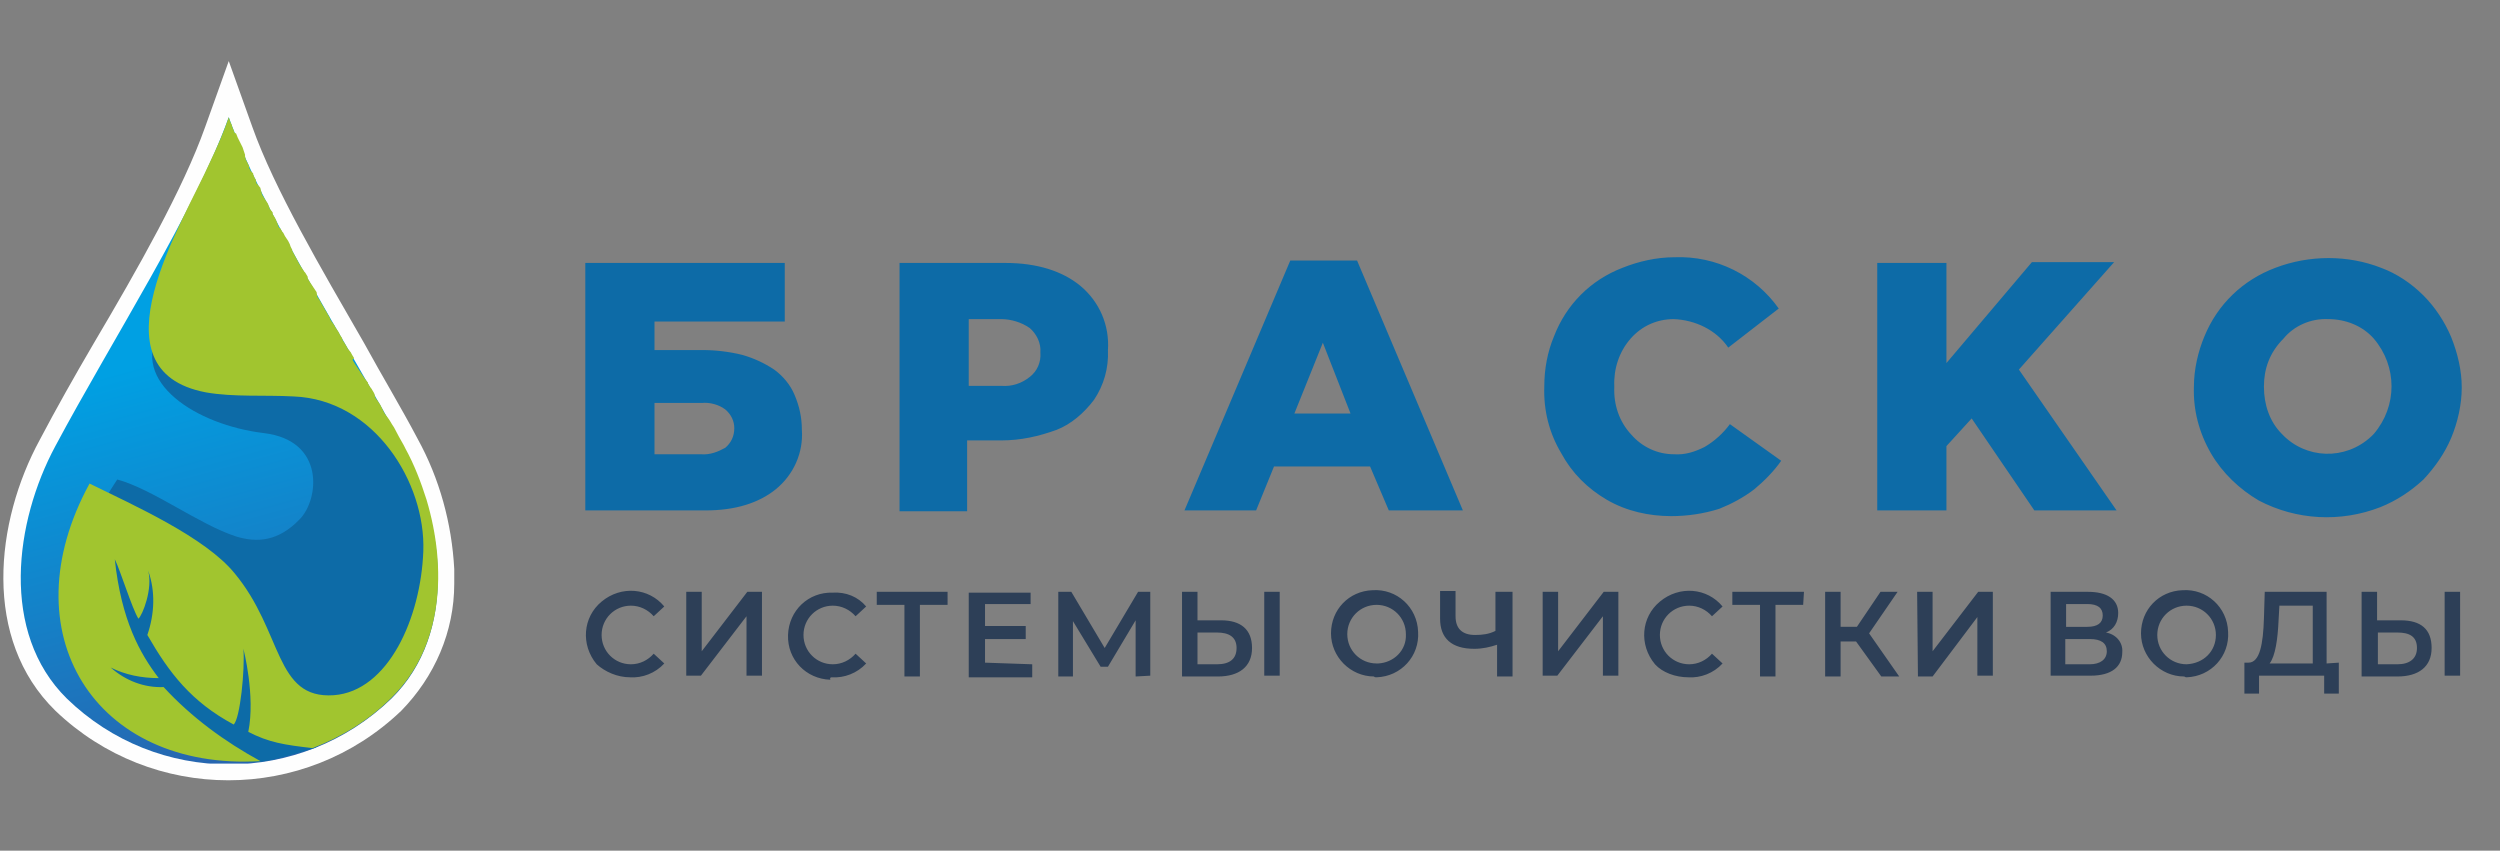
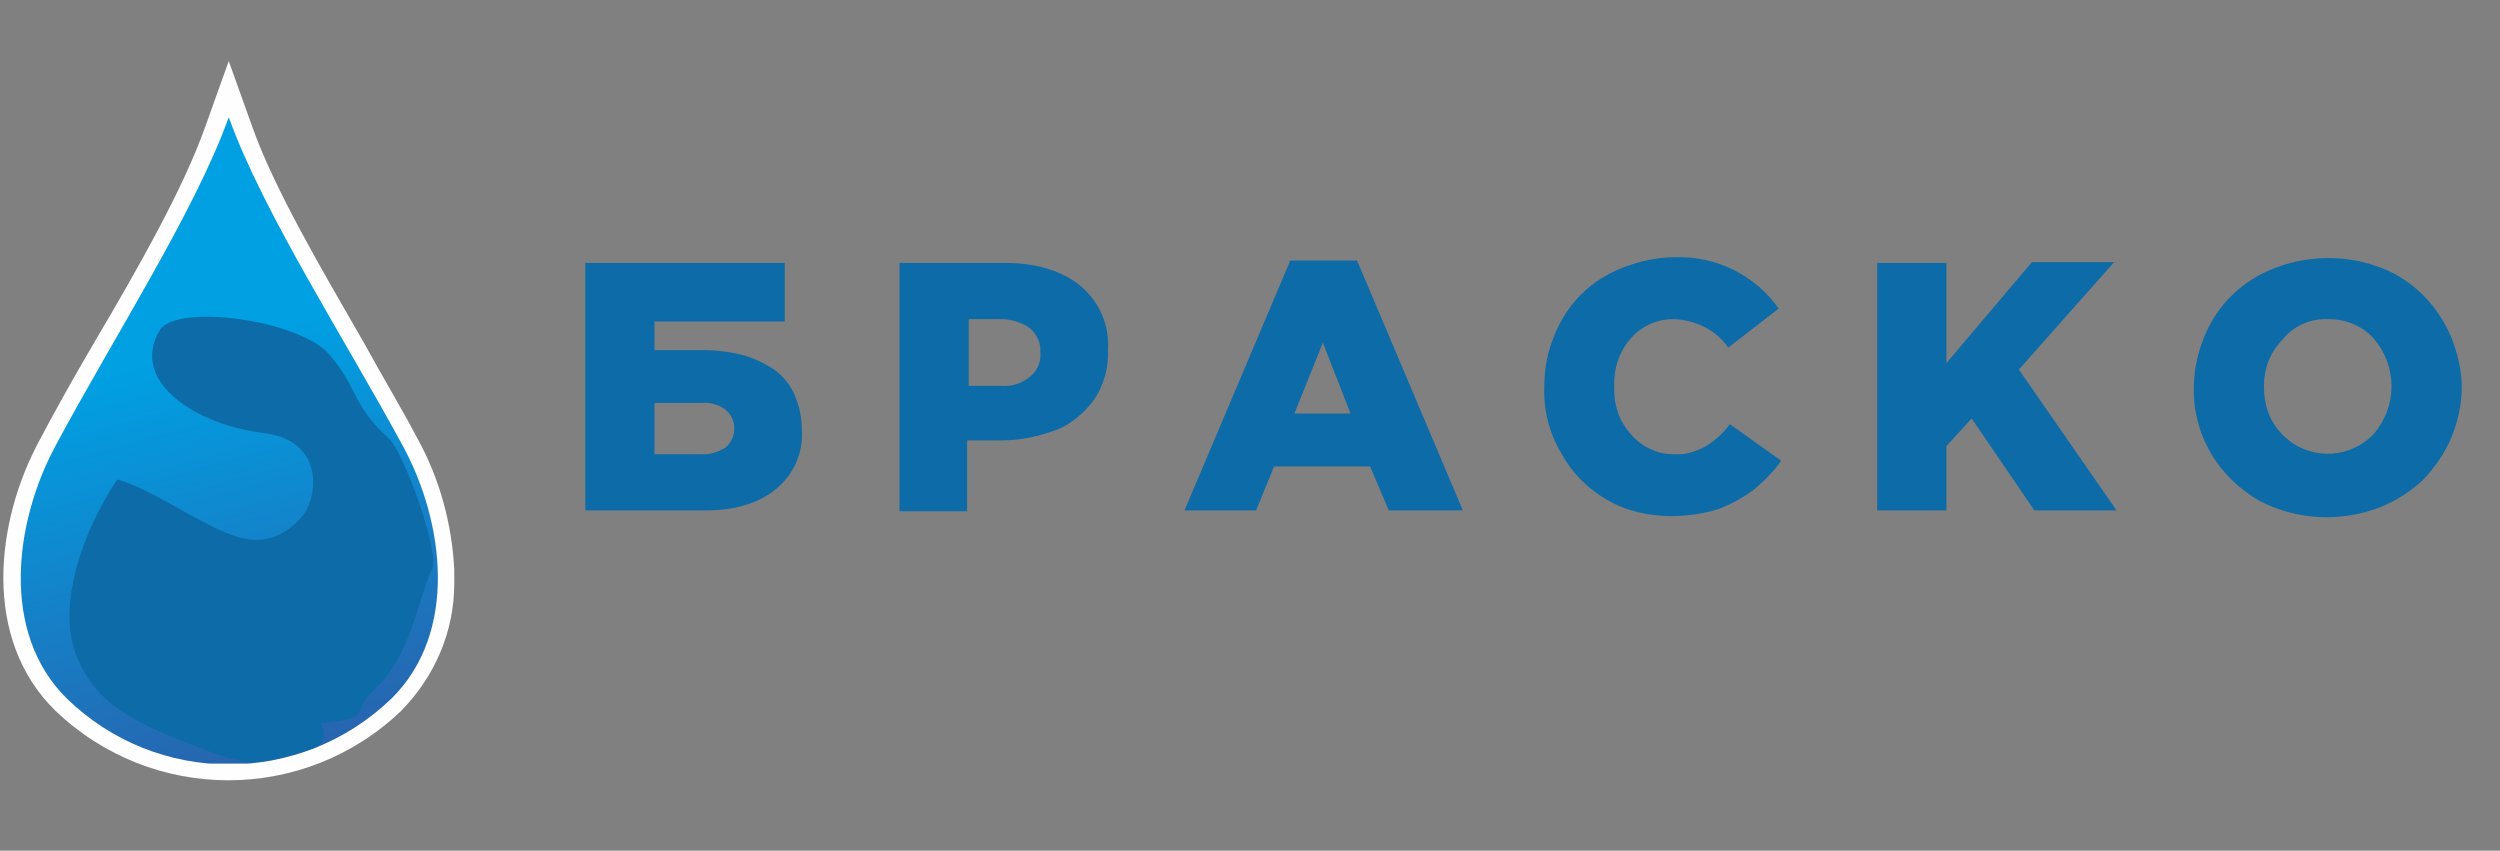
<svg xmlns="http://www.w3.org/2000/svg" xmlns:xlink="http://www.w3.org/1999/xlink" id="Слой_1" x="0px" y="0px" viewBox="0 0 307.1 104.5" style="enable-background:new 0 0 307.1 104.5;" xml:space="preserve">
  <rect x="0" y="0" width="307.1" height="104.5" fill="#808080" stroke="none" />
  <style type="text/css"> .st0{fill:#0D6BA7;} .st1{fill:#2D3F57;} .st2{fill:#FEFEFE;} .st3{clip-path:url(#SVGID_2_);} .st4{fill:url(#SVGID_3_);} .st5{fill:#A1C52F;} </style>
  <title>logo_q</title>
  <path class="st0" d="M278.1,47.5c0,2.2,0.7,4.3,2.2,5.8c2.9,3.1,7.8,3.3,11,0.3c0.1-0.1,0.2-0.2,0.3-0.3c2.9-3.4,2.9-8.3,0-11.7 c-1.4-1.6-3.5-2.4-5.6-2.4c-2.1-0.1-4.2,0.8-5.5,2.4C278.8,43.3,278.1,45.3,278.1,47.5 M269.5,47.5c0-2.1,0.5-4.3,1.3-6.2 c1.6-3.9,4.7-6.9,8.7-8.4c4.2-1.6,8.9-1.6,13,0c1.9,0.7,3.7,1.9,5.2,3.4c1.4,1.4,2.6,3.2,3.4,5.1c0.8,2,1.3,4.1,1.3,6.2 c0,2.1-0.5,4.3-1.3,6.2s-2,3.6-3.4,5.1c-1.5,1.4-3.3,2.6-5.3,3.4c-4.9,1.9-10.3,1.6-14.9-0.8c-2.4-1.4-4.5-3.4-5.9-5.8 C270.1,53.1,269.4,50.3,269.5,47.5L269.5,47.5z M230.6,62.7V32.3h8.5v12.3l10.5-12.4h10.1L248,45.4l12,17.3h-10.1l-7.7-11.3 l-3.1,3.4v7.9H230.6z M189.7,47.5c0-2.2,0.4-4.3,1.2-6.2c1.5-3.9,4.5-6.9,8.4-8.4c2-0.8,4.2-1.3,6.4-1.3c5.1-0.2,9.9,2.2,12.8,6.3 l-6.2,4.8c-1.5-2.2-4.1-3.4-6.7-3.5c-2,0-3.9,0.8-5.3,2.4c-1.4,1.6-2.1,3.7-2,5.9c-0.1,2.2,0.6,4.3,2.1,5.9c1.3,1.5,3.2,2.4,5.2,2.4 c1.4,0.1,2.6-0.3,3.8-0.9c1.2-0.7,2.3-1.7,3.1-2.8l6.3,4.5c-0.9,1.3-2.1,2.5-3.3,3.5c-1.3,1-2.8,1.8-4.3,2.4 c-1.9,0.6-3.9,0.9-5.9,0.9c-2.7,0-5.5-0.6-7.9-2c-2.4-1.4-4.3-3.3-5.6-5.7C190.3,53.2,189.6,50.4,189.7,47.5z M159,50.8h6.9 l-3.4-8.7L159,50.8z M145.5,62.7l13-30.7h8.2l13,30.7h-9.1l-2.3-5.4h-11.8l-2.2,5.4H145.5z M119,47.4h4c1.3,0.1,2.5-0.3,3.5-1.1 c0.9-0.7,1.4-1.8,1.3-3c0.1-1.2-0.5-2.3-1.3-3c-1-0.7-2.3-1.1-3.5-1.1h-4V47.4z M110.5,62.7V32.3h13c3.9,0,7,1,9.2,2.8 c2.4,2,3.6,4.9,3.4,7.9c0.1,2.2-0.5,4.3-1.7,6.1c-1.2,1.6-2.8,3-4.6,3.7c-2.2,0.8-4.4,1.3-6.8,1.3h-4.2v8.7H110.5z M80.4,55.8h5.7 c1.1,0.1,2.1-0.3,3-0.8c0.7-0.6,1.1-1.4,1.1-2.4c0-0.9-0.4-1.7-1.1-2.3c-0.8-0.6-1.9-0.9-2.9-0.8h-5.8V55.8z M71.9,62.7V32.3h24.5 v7.2H80.4V43h5.9c1.6,0,3.3,0.2,4.9,0.6c1.4,0.4,2.7,1,3.9,1.8c1.1,0.8,2,1.9,2.5,3.1c0.6,1.4,0.9,2.8,0.9,4.3 c0.2,2.8-1,5.5-3.2,7.3c-2.1,1.7-5,2.6-8.6,2.6L71.9,62.7z" />
-   <path class="st1" d="M294.5,81.6h-2.4v-3.9h2.4c1.5,0,2.4,0.5,2.4,1.9C296.9,80.9,296,81.6,294.5,81.6 M300.3,83h1.9V72.7h-1.9V83z M294.9,76.2H292v-3.5h-1.9v10.4h4.4c2.6,0,4.2-1.2,4.2-3.5S297.4,76.2,294.9,76.2L294.9,76.2z M279.9,76.2l0.1-1.8h4.1v7.1h-5.3 C279.5,80.6,279.8,78.5,279.9,76.2L279.9,76.2z M285.8,81.5v-8.8h-7.6l-0.1,3.3c-0.1,3.1-0.5,5.4-1.9,5.4h-0.5v3.8h1.8V83h8v2.2h1.8 v-3.8L285.8,81.5z M268.6,81.6c-2,0-3.6-1.6-3.6-3.6s1.6-3.6,3.6-3.6c2,0,3.6,1.6,3.6,3.6S270.7,81.5,268.6,81.6 C268.7,81.5,268.7,81.5,268.6,81.6L268.6,81.6z M268.6,83.2c3-0.1,5.3-2.6,5.1-5.6c-0.1-3-2.6-5.3-5.6-5.1c-2.9,0.1-5.1,2.4-5.1,5.3 s2.4,5.3,5.3,5.3C268.5,83.2,268.5,83.2,268.6,83.2L268.6,83.2z M256.7,81.6h-3v-3.1h3c1.4,0,2.1,0.5,2.1,1.5S258,81.6,256.7,81.6 L256.7,81.6z M253.8,74.2h2.6c1.3,0,1.9,0.5,1.9,1.4c0,0.9-0.6,1.4-1.9,1.4h-2.6V74.2z M258.7,77.7c1-0.4,1.5-1.3,1.5-2.4 c0-1.7-1.4-2.6-3.7-2.6h-4.6V83h4.9c2.6,0,3.9-1.1,3.9-2.9C260.8,78.9,259.9,77.9,258.7,77.7L258.7,77.7z M235.6,83.1h1.8l5.5-7.3 V83h1.9V72.7H243l-5.6,7.3v-7.3h-1.9L235.6,83.1z M231.1,83.1h2.2l-3.7-5.3l3.5-5.1h-2.1l-2.9,4.3h-2v-4.3h-1.9v10.4h1.9v-4.3h1.9 L231.1,83.1z M221.6,72.7h-8.8v1.6h3.4v8.8h1.9v-8.8h3.4L221.6,72.7z M207.4,83.2c1.5,0.1,3.1-0.5,4.2-1.7l-1.3-1.2 c-0.7,0.8-1.7,1.3-2.8,1.3c-2,0-3.6-1.6-3.6-3.6s1.6-3.6,3.6-3.6c1.1,0,2.1,0.5,2.8,1.3l1.3-1.2c-1.9-2.3-5.3-2.6-7.7-0.6 c-2.3,1.9-2.6,5.3-0.6,7.7C204.2,82.6,205.8,83.2,207.4,83.2L207.4,83.2z M189.5,83h1.8l5.6-7.3V83h1.9V72.7H197l-5.6,7.3v-7.3h-1.9 V83z M183.7,72.7v4.8c-0.8,0.4-1.6,0.5-2.5,0.5c-1.6,0-2.4-0.8-2.4-2.3v-3.1h-1.9V76c0,2.4,1.4,3.7,4.2,3.7c1,0,1.9-0.2,2.8-0.5v3.9 h1.9V72.7H183.7z M169.1,81.5c-2,0-3.6-1.6-3.6-3.6c0-2,1.6-3.6,3.6-3.6s3.6,1.6,3.6,3.6c0.1,2-1.5,3.5-3.4,3.6 C169.2,81.5,169.1,81.5,169.1,81.5z M169.1,83.2c3-0.1,5.3-2.6,5.1-5.6c-0.1-3-2.6-5.3-5.6-5.1c-2.9,0.1-5.1,2.4-5.1,5.3 s2.4,5.3,5.3,5.3C168.8,83.2,169,83.2,169.1,83.2z M149.5,81.6h-2.4v-3.9h2.4c1.4,0,2.4,0.5,2.4,1.9 C151.9,80.9,151.1,81.6,149.5,81.6z M155.3,83h1.9V72.7h-1.9V83z M150,76.2h-2.9v-3.5h-1.9v10.4h4.4c2.6,0,4.2-1.2,4.2-3.5 S152.4,76.2,150,76.2z M141.3,83V72.7h-1.5l-4.1,6.9l-4.1-6.9H130v10.4h1.8v-6.8l3.4,5.6h0.9l3.4-5.7v6.9L141.3,83z M121,81.4v-2.9 h5v-1.6h-5v-2.7h5.6v-1.4H119v10.4h7.8v-1.6L121,81.4z M116.5,72.7h-8.8v1.6h3.4v8.8h1.9v-8.8h3.4V72.7z M102.2,83.2 c1.5,0.1,3.1-0.5,4.2-1.7l-1.3-1.2c-0.7,0.8-1.7,1.3-2.8,1.3c-2,0-3.6-1.6-3.6-3.6s1.6-3.6,3.6-3.6c1.1,0,2.1,0.5,2.8,1.3l1.3-1.2 c-1-1.2-2.5-1.8-4.1-1.7c-3-0.1-5.4,2.2-5.5,5.2c-0.1,3,2.2,5.4,5.2,5.5C101.9,83.2,102.1,83.2,102.2,83.2L102.2,83.2z M84.3,83h1.8 l5.6-7.3V83h1.9V72.7h-1.8L86.2,80v-7.3h-1.9V83z M77.4,83.2c1.5,0.1,3.1-0.5,4.2-1.7l-1.3-1.2c-0.7,0.8-1.7,1.3-2.8,1.3 c-2,0-3.6-1.6-3.6-3.6s1.6-3.6,3.6-3.6c1.1,0,2.1,0.5,2.8,1.3l1.3-1.2c-1.9-2.3-5.3-2.6-7.7-0.6c-2.3,1.9-2.6,5.3-0.6,7.7 C74.3,82.5,75.8,83.2,77.4,83.2L77.4,83.2z" />
  <path class="st2" d="M55.8,71.7v-1.8c-0.3-5.6-1.8-11.1-4.5-16c-2-3.8-4.3-7.6-6.6-11.8c-5.3-9.2-11-18.9-13.7-26.5l-2.9-8.1l0,0 l-2.9,8.1c-2.7,7.6-8.2,17.3-13.7,26.6c-2.4,4.1-4.6,8-6.6,11.8c-5.5,10.1-7.1,24.5,1.9,33.3c11.9,11.4,30.6,11.4,42.5,0 C53.4,83.1,55.8,77.6,55.8,71.7 M28.1,24.5c-3.1,6.6-7.2,13.7-11.2,20.7c-2.4,4.1-4.5,7.9-6.5,11.6c-4.3,7.9-5.9,19.5,0.8,26 c9.5,9.1,24.5,9.1,34,0c6.7-6.5,5.1-18.1,0.8-26.1c-2-3.7-4.2-7.5-6.5-11.6C35.3,38.2,31.2,31,28.1,24.5z" />
  <g>
    <g>
      <defs>
        <path id="SVGID_1_" d="M28.1,14.4C23.9,26.1,13.8,41.7,6.8,54.8c-5,9.3-6.8,22.9,1.4,31c11.1,10.8,28.7,10.8,39.9,0 c8.2-8.1,6.5-21.6,1.4-31C42.4,41.7,32.3,26.1,28.1,14.4" />
      </defs>
      <clipPath id="SVGID_2_">
        <use xlink:href="#SVGID_1_" style="overflow:visible;" />
      </clipPath>
      <g class="st3">
        <linearGradient id="SVGID_3_" gradientUnits="userSpaceOnUse" x1="24.976" y1="786.67" x2="40.655" y2="843.541" gradientTransform="matrix(1 0 0 1 0 -744)">
          <stop offset="0" style="stop-color:#00A0E3" />
          <stop offset="1" style="stop-color:#2E5BA6" />
        </linearGradient>
        <rect y="14.4" class="st4" width="56.2" height="79.4" />
      </g>
    </g>
  </g>
  <path class="st0" d="M14.4,58.9c4.4,1.2,10,5.5,14.6,7c2.6,0.8,5.2,0.6,7.8-2.1c2.4-2.4,3.2-9.7-4.4-10.6c-8.3-1-16.5-6.3-12.8-12.6 c2-3.4,17.3-1.3,20.9,3c3.7,4.4,2.6,6,7.3,10.3c1.8,1.7,6.2,13.8,5.3,15.9C51,74.7,50.5,80.4,46,84.7c-3,2.8,0,3.6-6.6,4.1 c-0.1,0,1.4,2.5-1.1,3.2c-6.7,1.9-7.1,2.4-13.7-0.1C16.8,88.9,11.5,86.6,9.2,80C7.2,74.1,10,65.5,14.4,58.9" />
-   <path class="st5" d="M28.1,14.4c-0.6,1.8-1.4,3.6-2.3,5.5c-3.4,7.6-14.8,25.6-0.5,28.3c3.4,0.6,7.2,0.3,10.8,0.5 c9.9,0.4,16.2,10.6,15.9,19c-0.3,8.2-4.3,17.2-11,17.7c-7.3,0.5-6.2-7.8-12.2-15c-3.6-4.4-12.3-8.3-17.8-11 C1,77.7,11.6,94.7,32,93.5c-4.4-2.4-8.5-5.4-11.9-9.1c-2.4,0.1-4.7-0.8-6.5-2.4c1.8,0.9,3.8,1.3,5.9,1.3c-2.3-3-4.6-7.1-5.4-14.6 c0.7,1.4,2.1,6,2.9,7.3c0.5-0.4,1.8-3.7,1.2-5.9c0.9,2.5,0.8,5.3-0.1,7.9c2.7,4.7,5.4,8.2,10.6,11c0.8-0.7,1.4-6.8,1.2-9.3 c0,0,1.5,5.8,0.6,10.2c2.5,1.3,4.4,1.6,7.9,2c3.6-1.4,6.9-3.4,9.7-6.2c6.4-6.3,6.8-15.9,4.3-24.3c-0.7-2.2-1.5-4.3-2.6-6.3l-0.2-0.4 c-0.4-0.7-0.8-1.4-1.2-2.2l0,0l0,0l-0.2-0.3l-0.3-0.5l-0.2-0.3L47.4,51l-0.2-0.3L47,50.3l-0.1-0.2l-0.2-0.4l-0.4-0.6l-0.1-0.1 l-0.1-0.2L46,48.4l-0.1-0.2l-0.3-0.5l-0.1-0.1l-0.3-0.5v-0.1l-0.4-0.5l0,0l-0.4-0.6l0,0l-0.4-0.6l0,0l-0.4-0.6l0,0l-0.3-0.5L43.5,44 l-0.3-0.5l-0.1-0.2l-0.4-0.5l-0.1-0.2l-0.3-0.5l-0.2-0.3L42,41.5l-0.2-0.3l-0.2-0.4l-0.2-0.3l-0.2-0.3L41.1,40l-0.2-0.3l-0.3-0.4 l-0.1-0.3l-0.3-0.5l-0.1-0.2L39.9,38l-0.1-0.2l-0.3-0.5l-0.1-0.2l-0.3-0.5l-0.1-0.1L38.9,36v-0.1l-0.4-0.6l0,0l-0.4-0.6l0,0 l-0.3-0.5V34l-0.3-0.5l-0.1-0.1L37,32.8L37,32.8l-0.3-0.5l-0.1-0.2l-0.7-1.3v-0.1l-0.2-0.4l-0.1-0.3l-0.2-0.4l-0.2-0.3l-0.2-0.3 l-0.2-0.4l-0.1-0.1l-0.3-0.5L34.3,28l-0.2-0.5l0,0L33.9,27l0,0l-0.1-0.2l-0.3-0.5v-0.2l-0.4-0.5v-0.1L32.9,25l0,0l-0.4-0.6l0,0 l-0.3-0.5l0,0L32,23.2v-0.1l-0.4-0.5l-0.1-0.1L31.4,22l-0.1-0.1l-0.2-0.5v-0.1l-0.3-0.3l-0.1-0.2l-0.1-0.2v-0.2l-0.2-0.4L30.4,20 l-0.2-0.4l-0.1-0.4L30.1,19L30,18.7l-0.1-0.3l-0.1-0.3l-0.2-0.4l-0.1-0.2l-0.2-0.4l-0.1-0.2l-0.2-0.5l-0.2-0.1l-0.1-0.3L28.7,16l0,0 l-0.2-0.5v-0.1L28.3,15l0,0L28.1,14.4z" />
</svg>